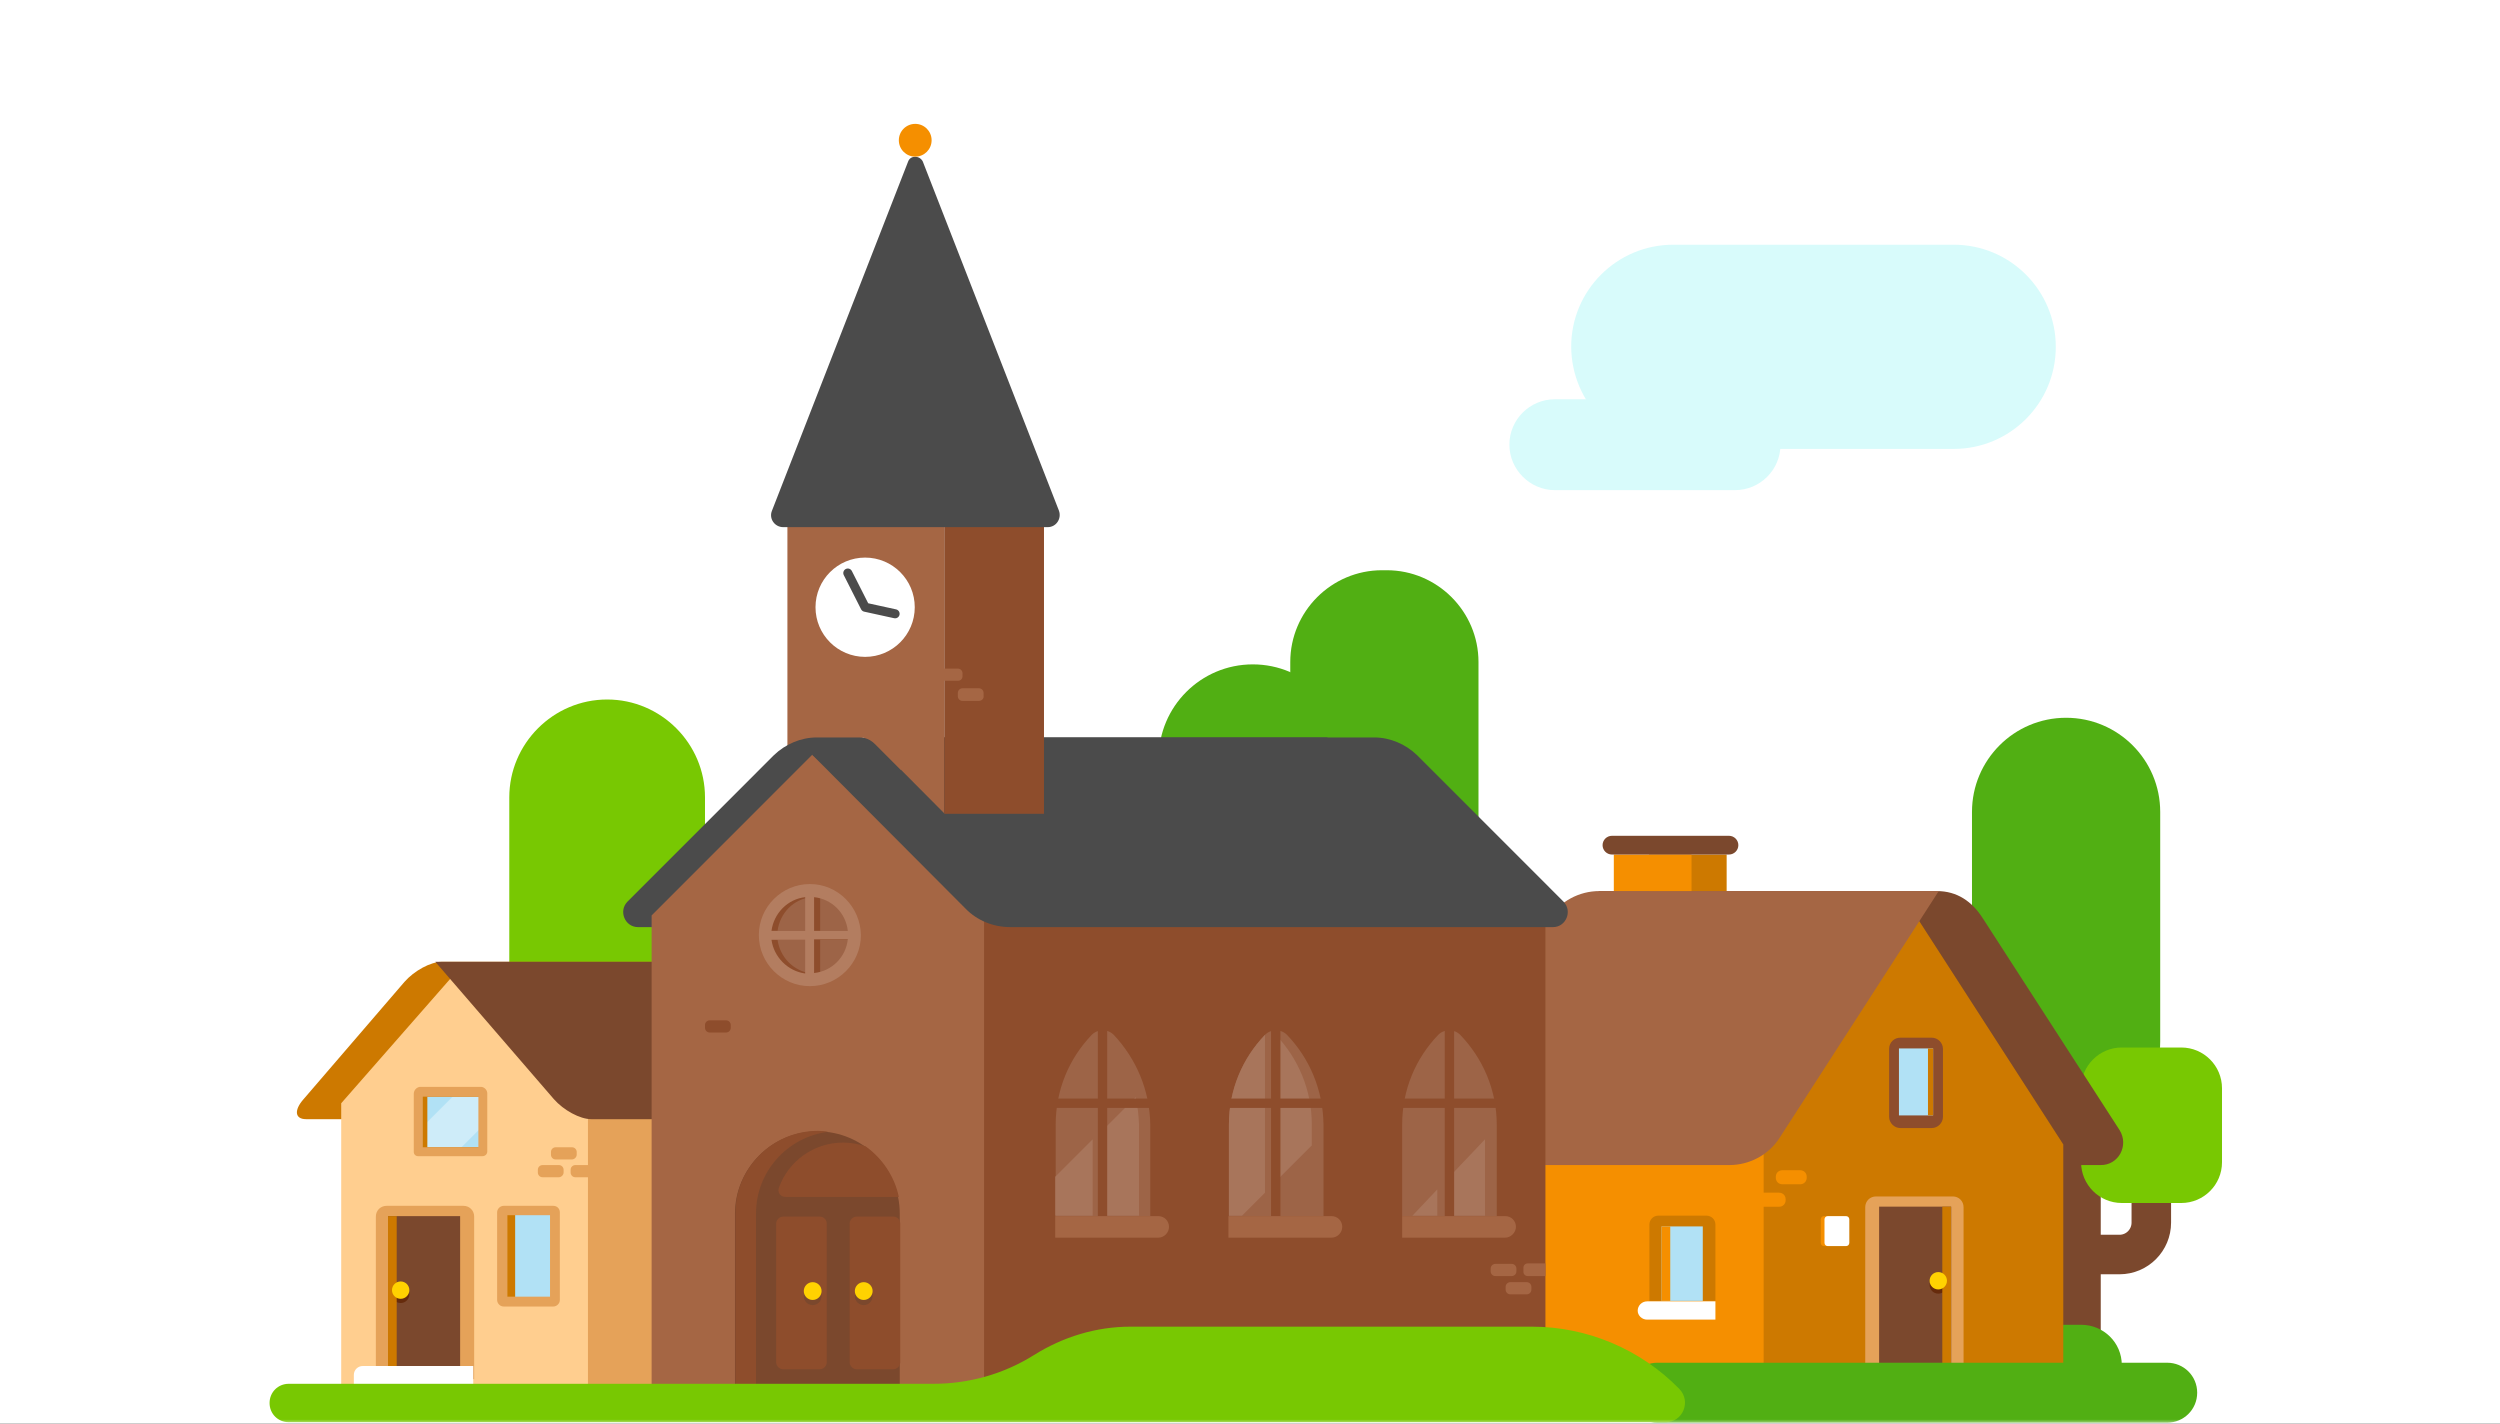
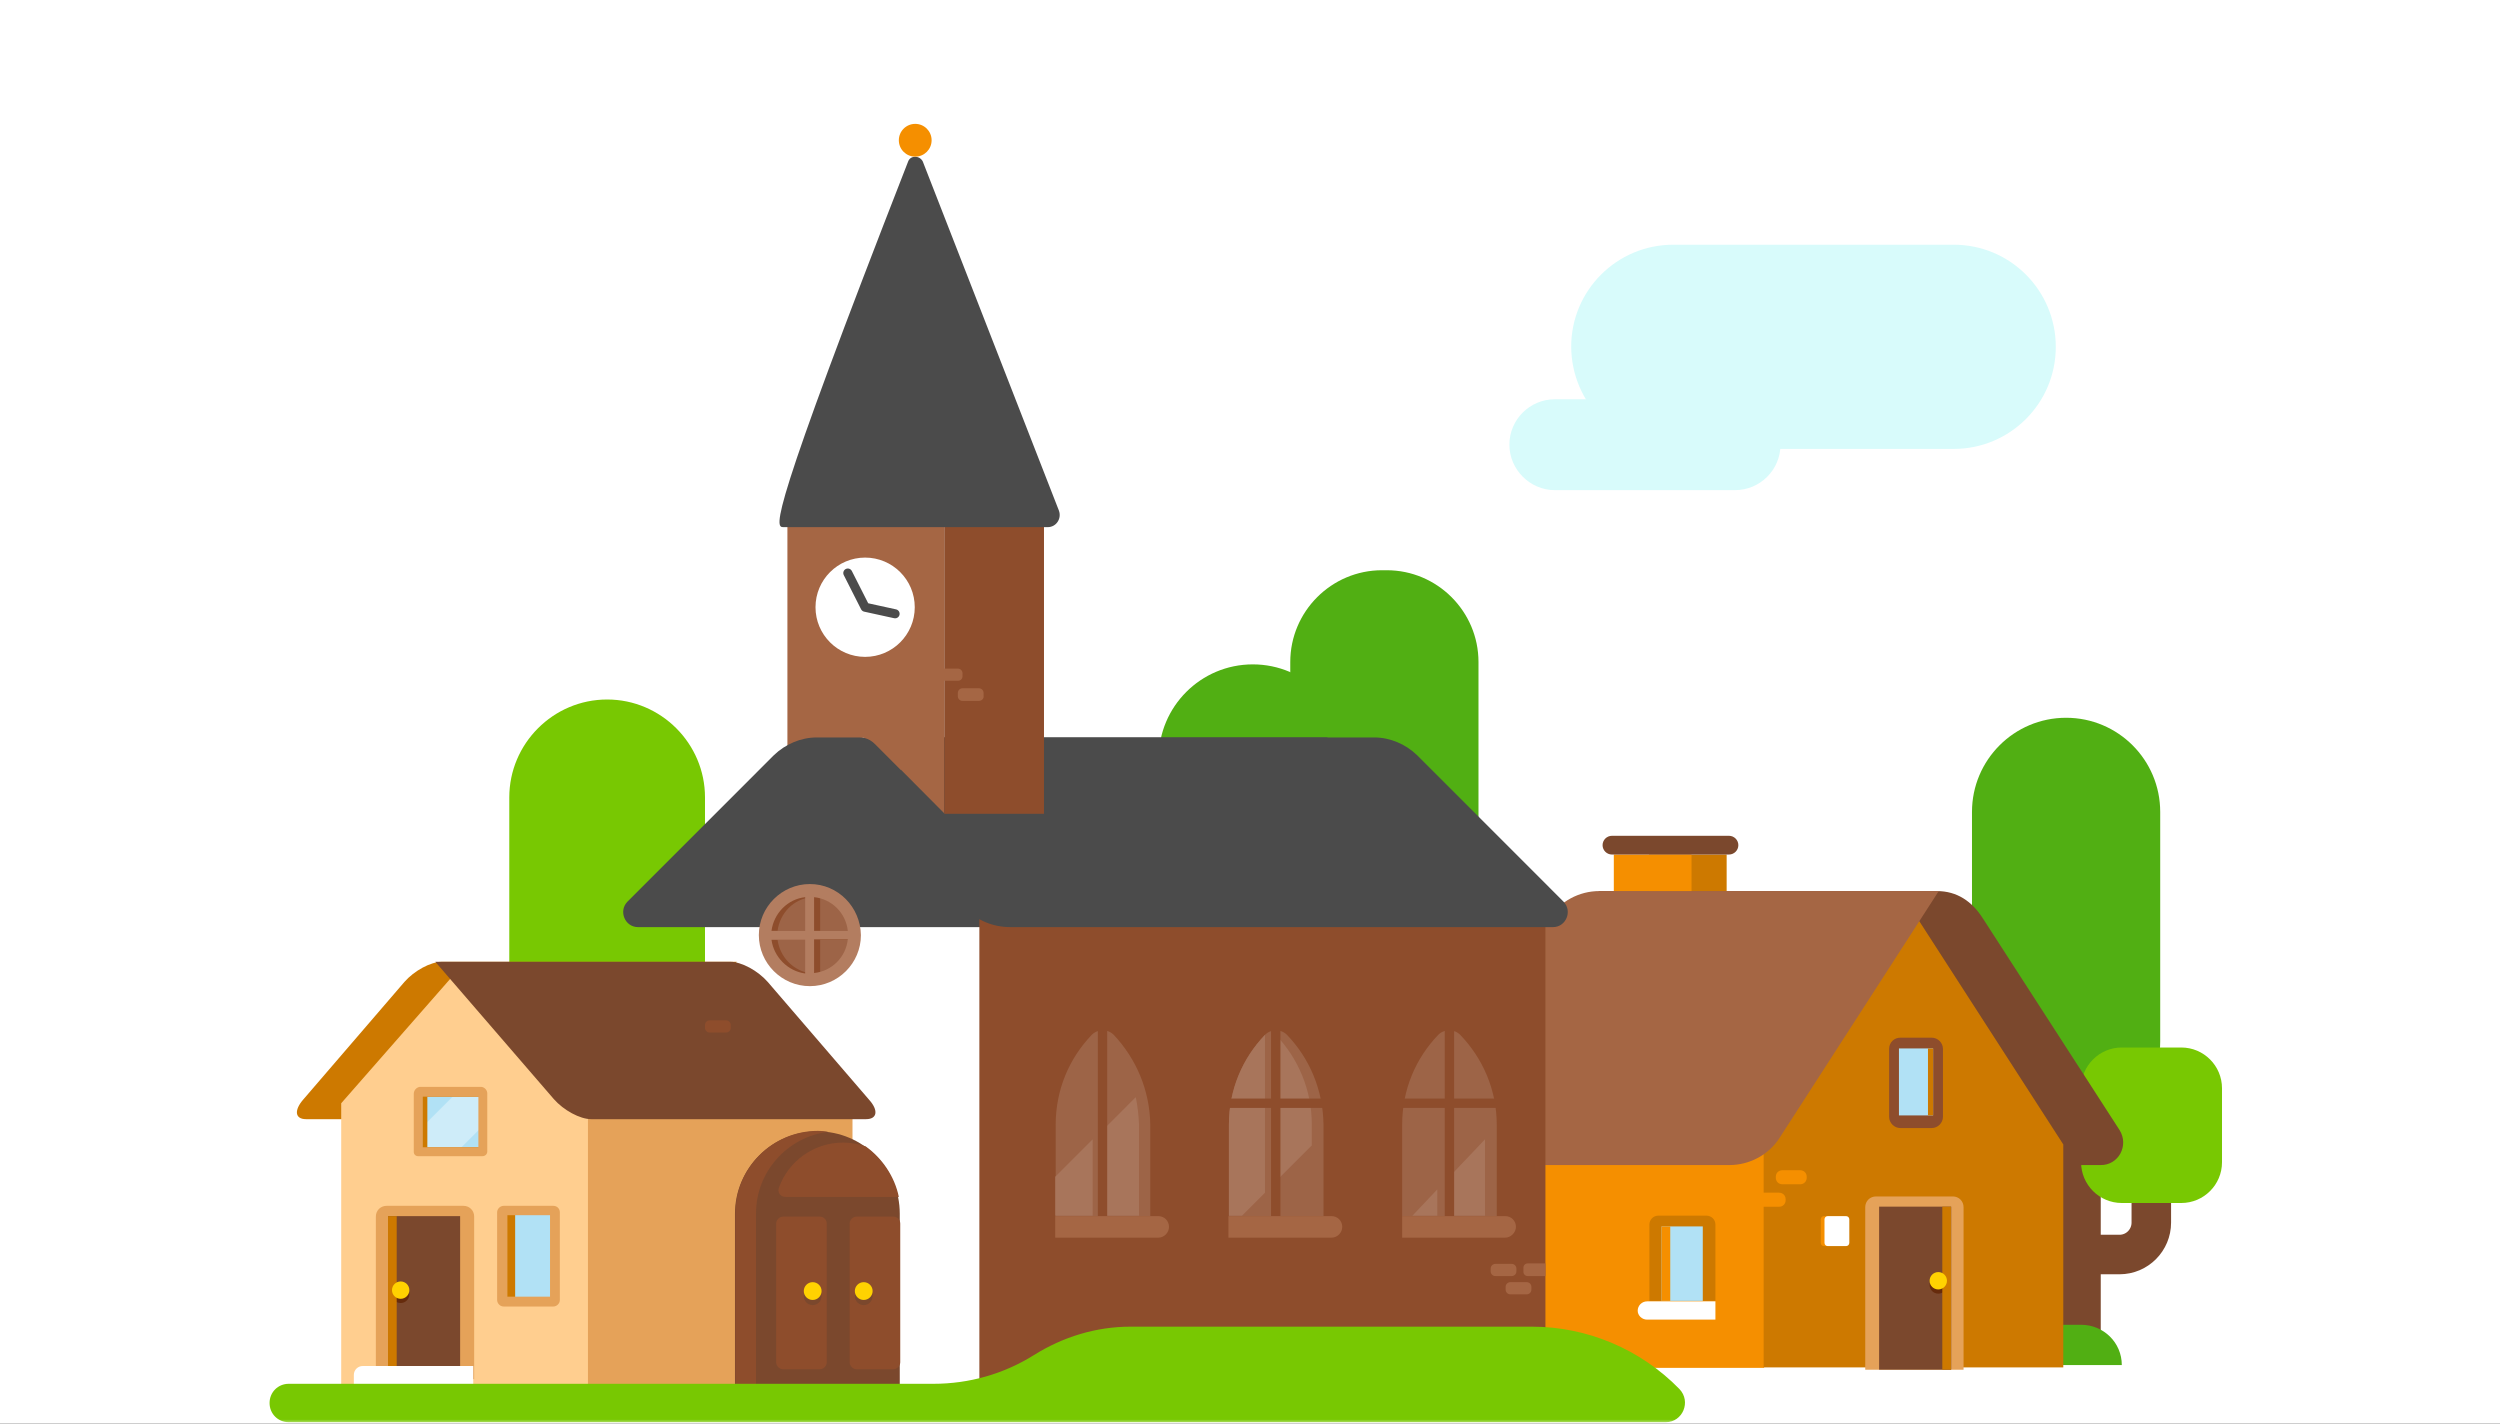
<svg xmlns="http://www.w3.org/2000/svg" xmlns:xlink="http://www.w3.org/1999/xlink" width="288" height="164" viewBox="0 0 288 164">
  <rect x="0" y="0" width="288" height="164" fill="#333333" stroke="none" />
  <defs>
    <polygon id="exp_small_town-a" points="0 0 288 0 288 164 0 164" />
  </defs>
  <g fill="none" fill-rule="evenodd">
    <mask id="exp_small_town-b" fill="#fff">
      <use xlink:href="#exp_small_town-a" />
    </mask>
    <use fill="#FFF" xlink:href="#exp_small_town-a" />
    <g mask="url(#exp_small_town-b)">
      <g transform="translate(31 14)">
        <g>
          <path fill="#51AF13" fill-rule="nonzero" d="M128.75,99.82 L128.211,99.82 C122.385,99.82 117.639,95.072 117.639,89.245 L117.639,62.266 C117.639,56.439 122.385,51.691 128.211,51.691 L128.75,51.691 C134.575,51.691 139.322,56.439 139.322,62.266 L139.322,89.245 C139.322,95.072 134.629,99.82 128.75,99.82 Z" />
          <path fill="#51AF13" fill-rule="nonzero" d="M113.324,110.665 C107.337,110.665 102.482,105.809 102.482,99.82 L102.482,73.381 C102.482,67.392 107.337,62.536 113.324,62.536 C119.311,62.536 124.165,67.392 124.165,73.381 L124.165,99.82 C124.165,105.809 119.311,110.665 113.324,110.665 Z" />
          <path fill="#78C802" fill-rule="nonzero" d="M47.519,116.331 L30.313,116.331 C28.857,116.331 27.67,115.144 27.67,113.687 L27.67,77.86 C27.67,71.655 32.74,66.583 38.943,66.583 C45.146,66.583 50.216,71.655 50.216,77.86 L50.216,113.687 C50.216,115.09 49.03,116.331 47.519,116.331 Z" />
          <g transform="translate(195.255 68.525)">
            <g transform="translate(.54)">
              <path stroke="#7B482D" stroke-width="4.553" d="M21.036,53.471 L21.036,58.327 C21.036,60.324 19.418,61.996 17.368,61.996 L12.999,61.996" />
              <polygon fill="#7B482D" fill-rule="nonzero" points="9.169 43.273 15.211 43.273 15.211 74.46 9.169 74.46" />
              <path fill="#51AF13" fill-rule="nonzero" d="M11.219,48.291 C5.232,48.291 0.378,43.435 0.378,37.446 L0.378,11.007 C0.378,5.018 5.232,0.162 11.219,0.162 C17.206,0.162 22.061,5.018 22.061,11.007 L22.061,37.446 C22.061,43.435 17.206,48.291 11.219,48.291 Z" />
              <path fill="#78C802" fill-rule="nonzero" d="M24.488,56.061 L17.638,56.061 C15.049,56.061 12.945,53.957 12.945,51.367 L12.945,42.842 C12.945,40.252 15.049,38.147 17.638,38.147 L24.488,38.147 C27.077,38.147 29.18,40.252 29.18,42.842 L29.18,51.367 C29.18,53.957 27.077,56.061 24.488,56.061 Z" />
            </g>
            <path fill="#51AF13" fill-rule="nonzero" d="M18.177,74.73 L0.162,74.73 C0.162,72.14 2.265,70.09 4.8,70.09 L13.484,70.09 C16.074,70.09 18.177,72.14 18.177,74.73 Z" />
          </g>
          <g fill-rule="nonzero" transform="translate(131.07 82.014)">
            <path fill="#7B482D" d="M82.094,34.155 L66.344,9.766 C65.103,7.824 63.377,6.637 61.058,6.637 L22.115,6.637 L24.326,35.072 C25.567,37.014 27.778,38.201 30.097,38.201 L79.882,38.201 C81.986,38.255 83.226,35.935 82.094,34.155 Z" />
            <rect width="36.462" height="25.737" x="4.693" y="35.827" fill="#F58F00" />
            <polygon fill="#CD7900" points="75.621 61.511 41.101 61.511 41.101 35.827 58.361 9.065 75.621 35.827" />
            <path fill="#A56644" d="M0.647,34.155 L16.397,9.766 C17.638,7.824 19.849,6.637 22.168,6.637 L61.274,6.637 L42.935,35.072 C41.694,37.014 39.483,38.201 37.163,38.201 L2.913,38.201 C0.755,38.255 -0.485,35.935 0.647,34.155 Z" />
            <g transform="translate(55.556 23.201)">
              <path fill="#8E4D2C" d="M1.295,0.324 L4.908,0.324 C5.61,0.324 6.203,0.917 6.203,1.619 L6.203,9.442 C6.203,10.144 5.61,10.737 4.908,10.737 L1.295,10.737 C0.593,10.737 0,10.144 0,9.442 L0,1.619 C0,0.863 0.593,0.324 1.295,0.324 Z" />
              <polygon fill="#B1E1F5" points="1.133 1.565 5.07 1.565 5.07 9.281 1.133 9.281" />
              <polygon fill="#CD7900" points="4.477 1.565 5.07 1.565 5.07 9.281 4.477 9.281" />
            </g>
            <polygon fill="#CD7900" points="27.886 2.428 36.84 2.428 36.84 6.637 27.886 6.637" />
            <polygon fill="#F58F00" points="23.841 2.428 32.794 2.428 32.794 6.637 23.841 6.637" />
            <path fill="#7B482D" d="M37.109,2.428 L23.625,2.428 C23.032,2.428 22.546,1.942 22.546,1.349 C22.546,0.755 23.032,0.27 23.625,0.27 L37.109,0.27 C37.703,0.27 38.188,0.755 38.188,1.349 C38.188,1.942 37.703,2.428 37.109,2.428 Z" />
            <g transform="translate(26.43 43.705)">
              <path fill="#CD7900" d="M9.062,10.144 L1.51,10.144 L1.51,1.349 C1.51,0.809 1.942,0.324 2.535,0.324 L8.091,0.324 C8.63,0.324 9.116,0.755 9.116,1.349 L9.116,10.144 L9.062,10.144 Z" />
              <path fill="#FFF" d="M1.241,12.302 L9.116,12.302 L9.116,10.198 L1.241,10.198 C0.647,10.198 0.162,10.683 0.162,11.277 C0.162,11.817 0.647,12.302 1.241,12.302 Z" />
              <rect width="4.747" height="8.579" x="2.913" y="1.565" fill="#B1E1F5" />
              <rect width="1" height="8.579" x="2.913" y="1.565" fill="#F58F00" />
            </g>
            <path fill="#F58F00" d="M42.881 43.004L40.831 43.004C40.4 43.004 40.076 42.68 40.076 42.248L40.076 42.14C40.076 41.709 40.4 41.385 40.831 41.385L42.881 41.385C43.312 41.385 43.636 41.709 43.636 42.14L43.636 42.248C43.636 42.68 43.312 43.004 42.881 43.004zM45.308 40.414L43.258 40.414C42.827 40.414 42.503 40.09 42.503 39.658L42.503 39.55C42.503 39.119 42.827 38.795 43.258 38.795L45.308 38.795C45.739 38.795 46.063 39.119 46.063 39.55L46.063 39.658C46.063 40.09 45.739 40.414 45.308 40.414z" />
            <g transform="translate(52.32 41.547)">
              <path fill="#E5A259" d="M0.539,20.234 L11.812,20.234 L11.812,1.511 C11.812,0.809 11.273,0.27 10.572,0.27 L1.726,0.27 C1.025,0.27 0.485,0.809 0.485,1.511 L0.485,20.234 L0.539,20.234 Z" />
              <polygon fill="#7B482D" points="2.083 1.444 10.39 1.444 10.39 20.221 2.083 20.221" transform="rotate(-180 6.237 10.833)" />
              <ellipse cx="8.9" cy="10.468" fill="#662B0C" rx="1" ry="1" />
              <rect width="1" height="18.777" x="9.557" y="1.444" fill="#CD7900" transform="rotate(-180 9.961 10.833)" />
              <ellipse cx="8.9" cy="9.982" fill="#FFD201" rx="1" ry="1" />
            </g>
            <g transform="translate(47.465 43.705)">
              <path fill="#F58F00" d="M0.593,3.831 L2.697,3.831 C2.913,3.831 3.074,3.669 3.074,3.453 L3.074,0.755 C3.074,0.54 2.913,0.378 2.697,0.378 L0.593,0.378 C0.378,0.378 0.216,0.54 0.216,0.755 L0.216,3.453 C0.216,3.669 0.378,3.831 0.593,3.831 Z" />
              <path fill="#FFF" d="M1.025,3.831 L3.128,3.831 C3.344,3.831 3.506,3.669 3.506,3.453 L3.506,0.755 C3.506,0.54 3.344,0.378 3.128,0.378 L1.025,0.378 C0.809,0.378 0.647,0.54 0.647,0.755 L0.647,3.453 C0.647,3.669 0.809,3.831 1.025,3.831 Z" />
            </g>
          </g>
          <g fill-rule="nonzero" transform="translate(2.697 96.583)">
            <path fill="#CD7900" d="M1.564,18.345 L33.226,18.345 C34.52,18.345 36.408,17.32 37.541,16.025 L51.187,0.216 L17.206,0.216 C15.912,0.216 14.024,1.241 12.891,2.536 L1.241,16.079 C0.162,17.32 0.27,18.345 1.564,18.345 Z" />
            <polygon fill="#FFCE8F" points="34.305 16.511 19.795 .324 5.61 16.511 5.61 49.101 34.305 49.101" />
            <g transform="translate(23.193 28.058)">
              <polygon fill="#B1E1F5" points="1.456 1.133 6.526 1.133 6.526 10.899 1.456 10.899" />
              <rect width="1" height="9.766" x="1.456" y="1.133" fill="#CD7900" />
              <path fill="#E5A259" d="M6.85,0.27 L1.133,0.27 C0.755,0.27 0.378,0.594 0.378,1.025 L0.378,11.115 C0.378,11.493 0.701,11.871 1.133,11.871 L6.85,11.871 C7.228,11.871 7.605,11.547 7.605,11.115 L7.605,1.025 C7.605,0.594 7.282,0.27 6.85,0.27 Z M6.473,10.737 L1.564,10.737 L1.564,1.349 L6.473,1.349 L6.473,10.737 Z" />
            </g>
            <polygon fill="#E5A259" points="34.035 16.511 64.51 16.511 64.51 49.101 34.035 49.101" />
            <path fill="#7B482D" d="M66.074,18.345 L34.412,18.345 C33.118,18.345 31.23,17.32 30.097,16.025 L16.451,0.216 L50.432,0.216 C51.726,0.216 53.614,1.241 54.747,2.536 L66.398,16.079 C67.53,17.32 67.368,18.345 66.074,18.345 Z" />
            <g transform="translate(7.012 28.058)">
              <path fill="#E5A259" d="M13.862,20.234 L2.589,20.234 L2.589,1.511 C2.589,0.809 3.128,0.27 3.83,0.27 L12.675,0.27 C13.377,0.27 13.916,0.809 13.916,1.511 L13.916,20.234 L13.862,20.234 Z" />
              <polygon fill="#7B482D" points="3.991 1.457 12.298 1.457 12.298 20.234 3.991 20.234" />
              <ellipse cx="5.448" cy="10.468" fill="#662B0C" rx="1" ry="1" />
              <rect width="1" height="18.777" x="3.991" y="1.457" fill="#CD7900" />
              <path fill="#FFF" d="M0.108,20.989 L13.808,20.989 L13.808,18.723 L1.079,18.723 C0.539,18.723 0.054,19.155 0.054,19.748 L0.054,20.989 L0.108,20.989 Z" />
              <ellipse cx="5.448" cy="9.982" fill="#FFD201" rx="1" ry="1" />
            </g>
            <g transform="translate(13.484 14.568)">
              <polygon fill="#B1E1F5" points="8.037 .432 8.037 7.176 1.456 7.176 1.456 .432 5.717 .432 5.717 .432 5.717 .432" />
              <polygon fill="#CEECF9" points="8.037 .432 8.037 4.964 5.825 7.176 1.456 7.176 1.456 4.694 5.717 .432 5.717 .432 5.717 .432" />
              <polygon fill="#CD7900" points="2.05 1.187 8.037 1.187 8.037 .432 5.717 .432 5.717 .432 5.717 .432 1.456 .432 1.456 7.176 8.037 7.176 8.037 7.014 2.05 7.014" />
              <path fill="#E5A259" d="M0.485,0.863 L0.485,7.554 C0.485,7.824 0.701,8.04 0.971,8.04 L8.414,8.04 C8.684,8.04 8.954,7.824 8.954,7.5 L8.954,0.809 C8.954,0.432 8.63,0.054 8.199,0.054 L1.187,0.054 C0.809,0.108 0.485,0.432 0.485,0.863 Z M1.51,1.187 L7.929,1.187 L7.929,7.014 L1.51,7.014 L1.51,1.187 Z" />
            </g>
-             <path fill="#E5A259" d="M34.466 25.036L32.579 25.036C32.255 25.036 32.039 24.766 32.039 24.496L32.039 24.173C32.039 23.849 32.309 23.633 32.579 23.633L34.466 23.633C34.79 23.633 35.006 23.903 35.006 24.173L35.006 24.496C35.006 24.766 34.736 25.036 34.466 25.036zM30.691 25.036L28.803 25.036C28.479 25.036 28.263 24.766 28.263 24.496L28.263 24.173C28.263 23.849 28.533 23.633 28.803 23.633L30.691 23.633C31.014 23.633 31.23 23.903 31.23 24.173L31.23 24.496C31.23 24.766 30.96 25.036 30.691 25.036zM32.201 22.986L30.313 22.986C29.989 22.986 29.774 22.716 29.774 22.446L29.774 22.122C29.774 21.799 30.043 21.583 30.313 21.583L32.201 21.583C32.525 21.583 32.74 21.853 32.74 22.122L32.74 22.446C32.74 22.716 32.471 22.986 32.201 22.986z" />
          </g>
          <polygon fill="#A56644" fill-rule="nonzero" points="59.709 79.694 68.771 70.576 68.771 35.881 59.709 45" />
          <g fill-rule="nonzero" transform="translate(40.453 70.683)">
            <path fill="#4B4B4B" d="M2.05,22.122 L64.564,22.122 C66.505,22.122 68.393,21.367 69.742,19.964 L84.575,5.126 L81.446,0.27 L22.654,0.27 C20.82,0.27 19.04,1.025 17.692,2.32 L0.809,19.209 C-0.216,20.288 0.539,22.122 2.05,22.122 Z" />
            <rect width="65.211" height="55.09" x="41.37" y="20.126" fill="#8E4D2C" />
            <path fill="#9D6447" d="M56.851,34.532 C56.149,33.831 55.017,33.831 54.316,34.532 C51.726,37.23 50.162,40.845 50.162,44.892 L50.162,55.414 L61.058,55.414 L61.058,44.892 C61.004,40.845 59.386,37.23 56.851,34.532 Z" />
            <path fill="#A8755B" d="M50.108,55.36 L54.423,55.36 L54.423,46.565 L50.108,50.881 L50.108,55.36 Z M59.386,41.709 L55.61,45.486 L55.61,55.36 L59.763,55.36 L59.763,44.838 C59.709,43.759 59.601,42.734 59.386,41.709 Z" />
            <g fill="#8E4D2C" transform="translate(48.544 33.453)">
              <rect width="1.079" height="22.392" x="6.473" y=".324" />
-               <rect width="14.401" height="1.079" x=".27" y="8.417" />
            </g>
            <path fill="#A56644" d="M61.975,57.896 L50.108,57.896 L50.108,55.414 L61.975,55.414 C62.676,55.414 63.215,55.953 63.215,56.655 C63.215,57.302 62.676,57.896 61.975,57.896 Z" />
            <path fill="#9D6447" d="M76.808,34.532 C76.106,33.831 74.974,33.831 74.273,34.532 C71.684,37.23 70.119,40.845 70.119,44.892 L70.119,55.414 L81.015,55.414 L81.015,44.892 C80.961,40.845 79.397,37.23 76.808,34.532 Z" />
            <path fill="#A8755B" d="M70.119,55.36 L71.63,55.36 L74.273,52.716 L74.273,34.532 C71.684,37.23 70.119,40.845 70.119,44.838 L70.119,55.36 Z M75.513,34.532 L75.513,51.421 L79.666,47.266 L79.666,44.838 C79.666,40.899 78.102,37.23 75.513,34.532 Z" />
            <g fill="#8E4D2C" transform="translate(68.501 33.453)">
              <rect width="1.079" height="22.392" x="6.473" y=".324" />
              <rect width="14.401" height="1.079" x=".324" y="8.417" />
            </g>
            <path fill="#A56644" d="M81.932,57.896 L70.065,57.896 L70.065,55.414 L81.932,55.414 C82.633,55.414 83.172,55.953 83.172,56.655 C83.172,57.302 82.633,57.896 81.932,57.896 Z" />
            <path fill="#9D6447" d="M96.765,34.532 C96.063,33.831 94.931,33.831 94.23,34.532 C91.641,37.23 90.076,40.845 90.076,44.892 L90.076,55.414 L100.972,55.414 L100.972,44.892 C100.972,40.845 99.354,37.23 96.765,34.532 Z" />
            <path fill="#A8755B" d="M94.122,55.36 L94.122,52.338 L91.263,55.36 L94.122,55.36 Z M95.524,50.881 L95.524,55.36 L99.623,55.36 L99.623,46.565 L95.524,50.881 Z" />
            <g fill="#8E4D2C" transform="translate(88.458 33.453)">
              <rect width="1.079" height="22.392" x="6.526" y=".324" />
              <rect width="14.401" height="1.079" x=".324" y="8.417" />
            </g>
            <path fill="#A56644" d="M101.943,57.896 L90.076,57.896 L90.076,55.414 L101.943,55.414 C102.644,55.414 103.183,55.953 103.183,56.655 C103.183,57.302 102.59,57.896 101.943,57.896 Z" />
-             <polygon fill="#A56644" points="41.91 19.155 41.91 75.216 3.614 75.216 3.614 20.773 22.115 2.266" />
            <path fill="#4B4B4B" d="M107.444,22.122 L44.93,22.122 C42.989,22.122 41.101,21.367 39.752,19.964 L22.115,2.266 L29.396,0.27 L86.84,0.27 C88.674,0.27 90.454,1.025 91.802,2.32 L108.685,19.209 C109.71,20.288 108.955,22.122 107.444,22.122 Z" />
            <g transform="translate(15.642 16.727)">
              <ellipse cx="6.203" cy="6.313" fill="#9D6447" rx="5.286" ry="5.288" />
              <path fill="#8E4D2C" d="M11.489,6.313 C11.489,3.399 9.116,1.025 6.203,1.025 C4.585,1.025 3.074,1.781 2.104,2.968 C1.402,3.939 1.025,5.072 1.025,6.367 C1.025,7.608 1.402,8.795 2.104,9.766 C3.074,10.953 4.531,11.709 6.203,11.709 C9.116,11.601 11.489,9.227 11.489,6.313 Z M7.389,1.942 C9.439,2.158 11.003,3.777 11.273,5.827 L7.389,5.827 L7.389,1.942 Z M7.389,6.853 L11.273,6.853 C11.057,8.903 9.439,10.468 7.389,10.737 L7.389,6.853 Z M6.365,1.942 L6.365,5.827 L2.481,5.827 C2.751,3.777 4.315,2.158 6.365,1.942 Z M2.481,6.853 L6.365,6.853 L6.365,10.737 C4.315,10.468 2.751,8.849 2.481,6.853 Z" />
              <path fill="#B37D60" d="M6.203,0.432 C2.967,0.432 0.324,3.076 0.324,6.313 C0.324,9.55 2.967,12.194 6.203,12.194 C9.439,12.194 12.082,9.55 12.082,6.313 C12.028,3.076 9.439,0.432 6.203,0.432 Z M10.572,5.827 L6.688,5.827 L6.688,1.942 C8.738,2.158 10.356,3.777 10.572,5.827 Z M5.663,1.942 L5.663,5.827 L1.78,5.827 C2.05,3.777 3.668,2.158 5.663,1.942 Z M1.78,6.853 L5.663,6.853 L5.663,10.737 C3.668,10.468 2.05,8.849 1.78,6.853 Z M6.688,10.683 L6.688,6.799 L10.572,6.799 C10.356,8.849 8.738,10.468 6.688,10.683 Z" />
            </g>
            <g transform="translate(12.945 45.324)">
              <path fill="#7B482D" d="M19.31,29.622 L0.27,29.622 L0.27,9.82 C0.27,4.586 4.531,0.324 9.763,0.324 C14.995,0.324 19.256,4.586 19.256,9.82 L19.256,29.622 L19.31,29.622 Z" />
              <path fill="#8E4D2C" d="M11.003,0.378 C10.626,0.324 10.248,0.27 9.817,0.27 C4.585,0.27 0.324,4.532 0.324,9.766 L0.324,29.568 L2.697,29.568 L2.697,9.766 C2.697,4.964 6.311,0.971 11.003,0.378 Z" />
              <path fill="#8E4D2C" d="M10.032 10.144L5.825 10.144C5.394 10.144 5.016 10.522 5.016 10.953L5.016 26.924C5.016 27.356 5.394 27.734 5.825 27.734L10.032 27.734C10.464 27.734 10.842 27.356 10.842 26.924L10.842 10.953C10.842 10.468 10.464 10.144 10.032 10.144zM18.501 10.144L14.294 10.144C13.862 10.144 13.484 10.522 13.484 10.953L13.484 26.924C13.484 27.356 13.862 27.734 14.294 27.734L18.501 27.734C18.932 27.734 19.31 27.356 19.31 26.924L19.31 10.953C19.31 10.468 18.932 10.144 18.501 10.144z" />
              <g transform="translate(14.024 17.266)">
                <ellipse cx="1.079" cy="2.05" fill="#7B482D" rx="1.025" ry="1.025" />
                <ellipse cx="1.079" cy="1.457" fill="#FFD201" rx="1.025" ry="1.025" />
              </g>
              <g transform="translate(8.09 17.266)">
                <ellipse cx="1.133" cy="2.05" fill="#7B482D" rx="1.025" ry="1.025" />
                <ellipse cx="1.133" cy="1.457" fill="#FFD201" rx="1.025" ry="1.025" />
              </g>
              <path fill="#8E4D2C" d="M15.318,2.05 C14.509,1.781 13.646,1.619 12.729,1.619 C9.331,1.619 6.419,3.777 5.34,6.799 C5.124,7.338 5.502,7.878 6.095,7.878 L19.148,7.878 C18.663,5.504 17.206,3.399 15.318,2.05 Z" />
            </g>
            <path fill="#A56644" d="M106.581 62.32L104.532 62.32C104.262 62.32 104.046 62.104 104.046 61.835L104.046 61.349C104.046 61.079 104.262 60.863 104.532 60.863L106.581 60.863 106.581 62.32zM102.698 62.32L100.81 62.32C100.486 62.32 100.271 62.05 100.271 61.781L100.271 61.457C100.271 61.133 100.54 60.917 100.81 60.917L102.698 60.917C103.021 60.917 103.237 61.187 103.237 61.457L103.237 61.781C103.237 62.104 102.968 62.32 102.698 62.32zM104.424 64.424L102.536 64.424C102.212 64.424 101.997 64.155 101.997 63.885L101.997 63.561C101.997 63.237 102.266 63.022 102.536 63.022L104.424 63.022C104.747 63.022 104.963 63.291 104.963 63.561L104.963 63.885C104.963 64.155 104.747 64.424 104.424 64.424z" />
            <path fill="#8E4D2C" d="M12.19,34.263 L10.302,34.263 C9.979,34.263 9.763,33.993 9.763,33.723 L9.763,33.399 C9.763,33.076 10.032,32.86 10.302,32.86 L12.19,32.86 C12.514,32.86 12.729,33.129 12.729,33.399 L12.729,33.723 C12.729,33.993 12.514,34.263 12.19,34.263 Z" />
          </g>
          <polygon fill="#A56644" fill-rule="nonzero" points="77.779 79.694 68.717 70.576 68.717 35.881 77.779 45" />
          <polygon fill="#8E4D2C" fill-rule="nonzero" points="77.779 44.892 89.267 44.892 89.267 79.748 77.779 79.748" />
          <path fill="#A56644" fill-rule="nonzero" d="M79.343 64.424L77.455 64.424C77.131 64.424 76.916 64.155 76.916 63.885L76.916 63.561C76.916 63.237 77.185 63.022 77.455 63.022L79.343 63.022C79.666 63.022 79.882 63.291 79.882 63.561L79.882 63.885C79.882 64.209 79.666 64.424 79.343 64.424zM81.77 66.745L79.882 66.745C79.558 66.745 79.343 66.475 79.343 66.205L79.343 65.827C79.343 65.504 79.612 65.288 79.882 65.288L81.77 65.288C82.094 65.288 82.309 65.558 82.309 65.827L82.309 66.151C82.363 66.475 82.094 66.745 81.77 66.745z" />
          <polygon fill="#4B4B4B" fill-rule="nonzero" points="66.505 35.719 66.398 35.719 66.452 35.665" />
          <path fill="#A56644" fill-rule="nonzero" d="M64.672,70.845 L67.153,70.845 C68.178,70.845 69.095,71.007 69.796,71.709 L72.816,74.73 L73.248,67.5 L67.962,48.399 L64.726,67.716 L64.726,70.845 L64.672,70.845 Z" />
-           <path fill="#4B4B4B" fill-rule="nonzero" d="M73.625,4.586 L57.929,44.838 C57.552,45.755 58.253,46.727 59.224,46.727 L89.699,46.727 C90.67,46.727 91.317,45.755 90.993,44.838 L75.297,4.586 C74.92,3.885 73.895,3.885 73.625,4.586 Z" />
+           <path fill="#4B4B4B" fill-rule="nonzero" d="M73.625,4.586 C57.552,45.755 58.253,46.727 59.224,46.727 L89.699,46.727 C90.67,46.727 91.317,45.755 90.993,44.838 L75.297,4.586 C74.92,3.885 73.895,3.885 73.625,4.586 Z" />
          <ellipse cx="74.434" cy="2.158" fill="#F58F00" fill-rule="nonzero" rx="1.888" ry="1.888" />
          <ellipse cx="68.663" cy="55.953" fill="#FFF" fill-rule="nonzero" rx="5.717" ry="5.719" />
          <polyline stroke="#4B4B4B" stroke-linecap="round" stroke-linejoin="round" stroke-width="1.043" points="66.667 52.014 68.663 55.953 72.115 56.709" />
-           <path fill="#51AF13" fill-rule="nonzero" d="M218.664,142.986 L159.926,142.986 C158.038,142.986 156.474,144.496 156.474,146.439 C156.474,148.327 157.984,149.892 159.926,149.892 L218.664,149.892 C220.552,149.892 222.116,148.381 222.116,146.439 C222.116,144.496 220.552,142.986 218.664,142.986 Z" />
          <path fill="#78C802" fill-rule="nonzero" d="M162.461,146.007 C157.984,141.421 151.835,138.831 145.471,138.831 L99.246,138.831 C95.254,138.831 91.425,140.018 88.081,142.122 C84.629,144.281 80.637,145.414 76.538,145.414 L2.265,145.414 C1.025,145.414 0.054,146.385 0.054,147.626 C0.054,148.867 1.025,149.838 2.265,149.838 L160.897,149.838 C162.839,149.838 163.863,147.464 162.461,146.007 Z" />
        </g>
        <path fill="#D8FBFB" fill-rule="nonzero" d="M161.76,37.716 L194.069,37.716 C200.541,37.716 205.827,32.482 205.827,25.953 C205.827,19.478 200.595,14.191 194.069,14.191 L161.76,14.191 C155.287,14.191 150.001,19.424 150.001,25.953 C150.055,32.482 155.287,37.716 161.76,37.716 Z" />
        <path fill="#D8FBFB" fill-rule="nonzero" d="M148.114,42.464 L168.88,42.464 C171.738,42.464 174.112,40.144 174.112,37.23 C174.112,34.371 171.792,31.996 168.88,31.996 L148.114,31.996 C145.255,31.996 142.882,34.317 142.882,37.23 C142.882,40.09 145.255,42.464 148.114,42.464 Z" />
      </g>
    </g>
  </g>
</svg>